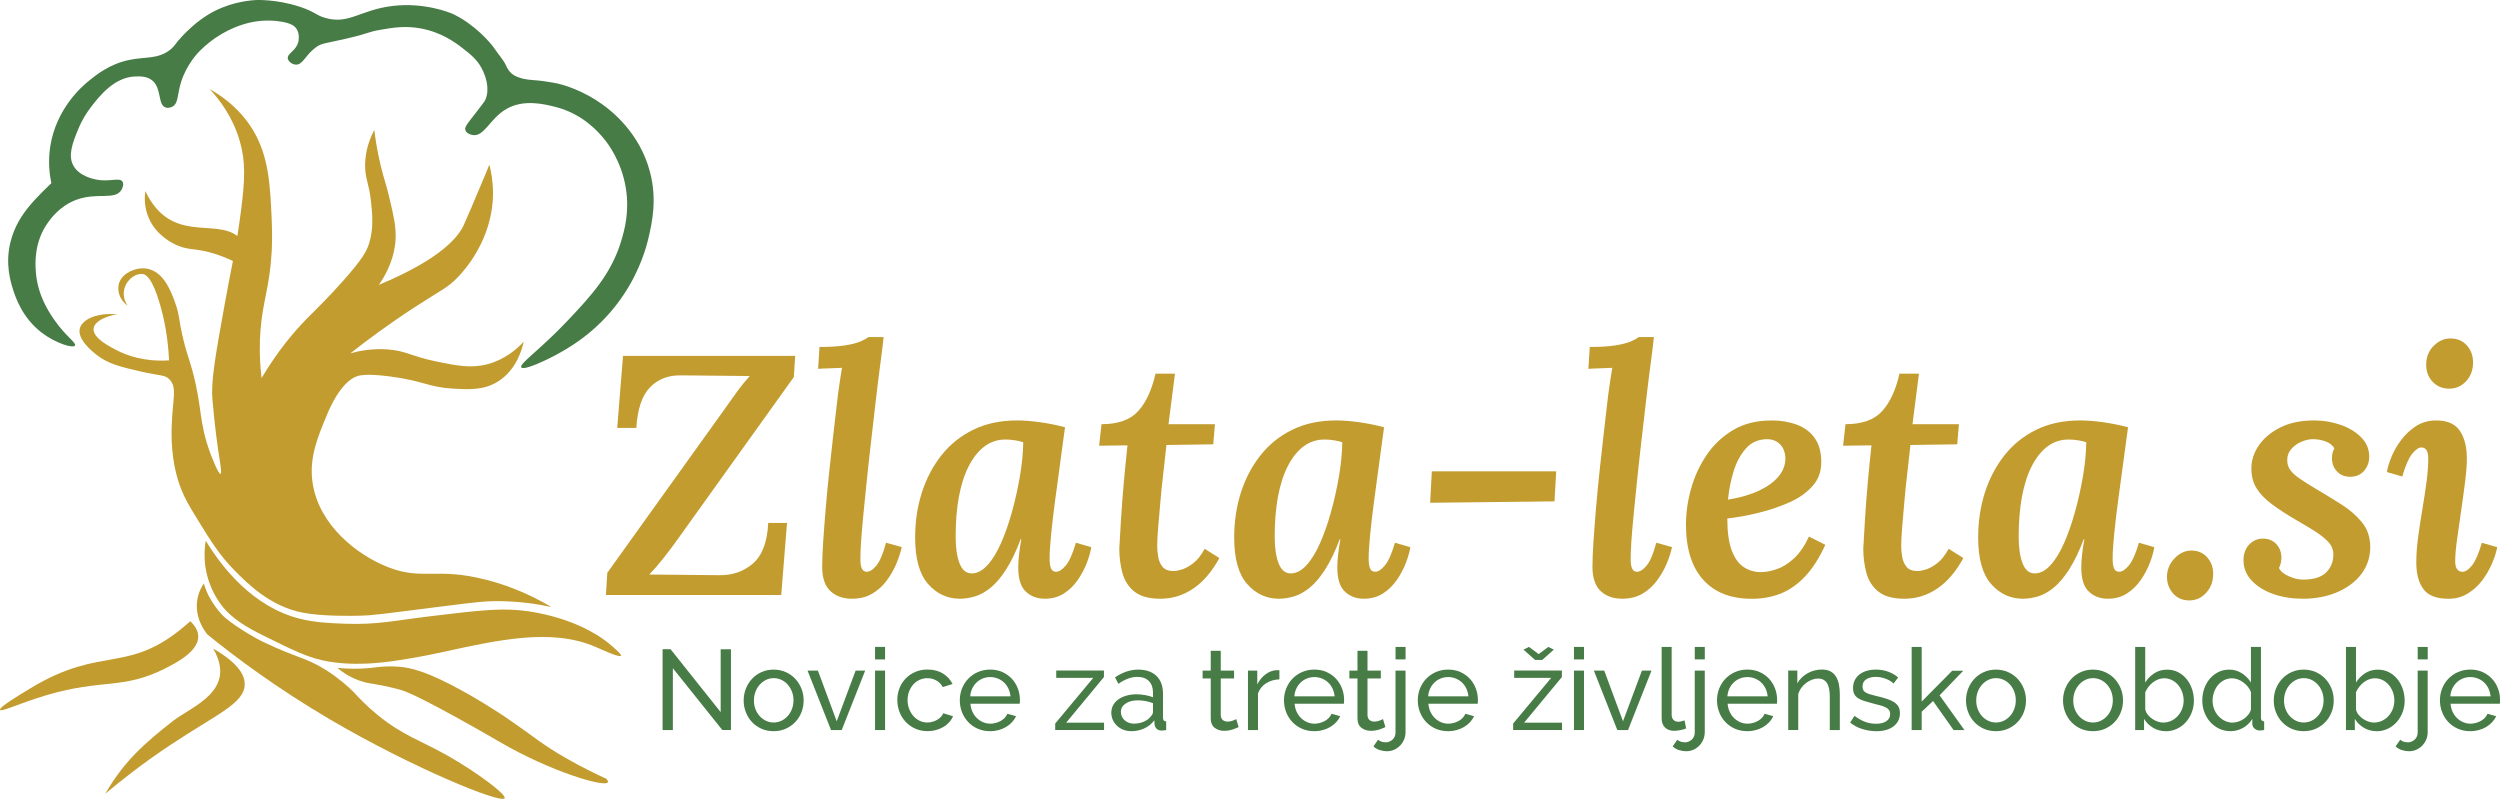
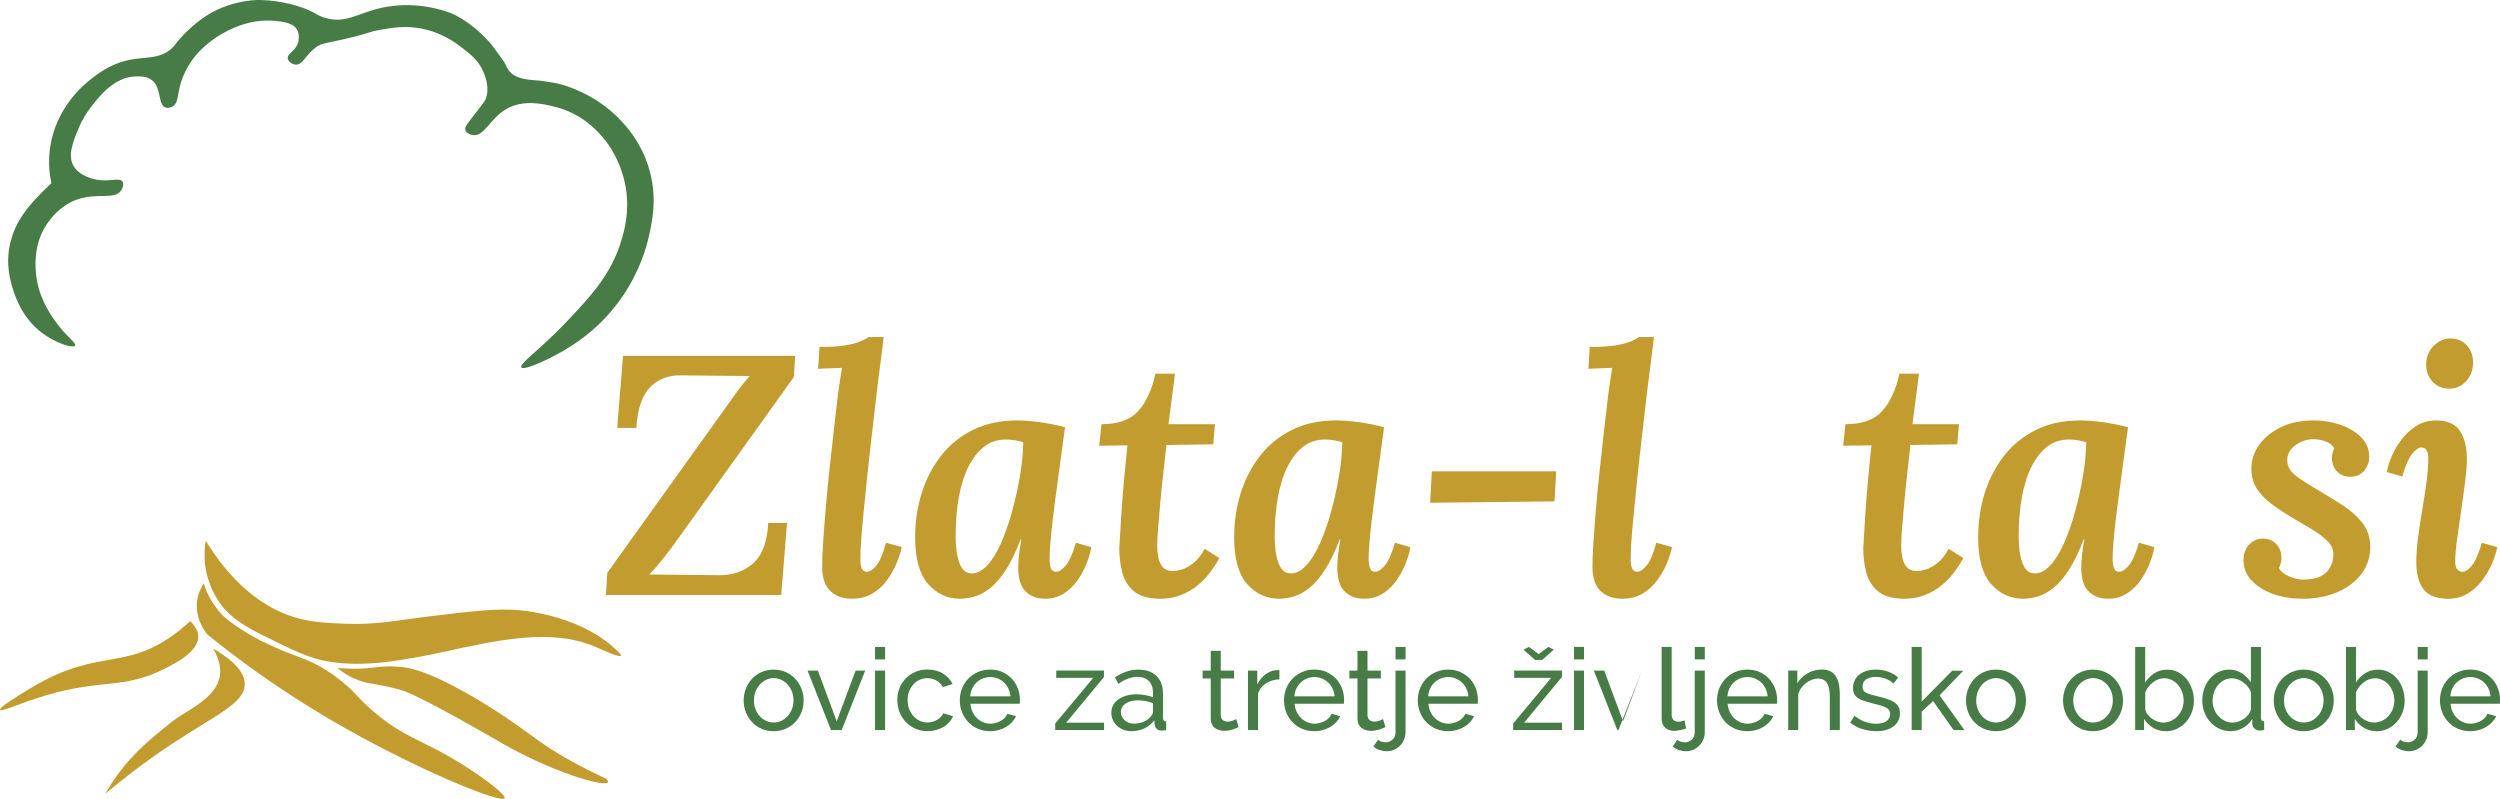
<svg xmlns="http://www.w3.org/2000/svg" id="Layer_2" viewBox="0 0 633.05 202.28">
  <defs>
    <style>
      .cls-1 {
        fill: #477c46;
      }

      .cls-2 {
        fill: #c39c2f;
      }

      .cls-3 {
        fill: #477c46;
      }
    </style>
  </defs>
  <g id="Layer_1-2" data-name="Layer_1">
    <g>
      <g>
        <path class="cls-2" d="M153.43,150.66l.35-5.62,29.76-41.52c1.21-1.73,2.29-3.24,3.24-4.54.95-1.3,1.97-2.55,3.07-3.76l-17.39-.17c-3.23-.06-5.85.95-7.87,3.03-2.02,2.08-3.17,5.51-3.46,10.29h-4.84l1.47-18.25h43.6l-.35,5.36-29.24,40.83c-1.27,1.79-2.51,3.45-3.72,4.97-1.21,1.53-2.42,2.93-3.63,4.2l17.65.17c3.4.06,6.27-.94,8.61-2.98,2.34-2.05,3.62-5.46,3.85-10.25h4.76l-1.47,18.25h-44.37Z" />
        <path class="cls-2" d="M223.75,85.35c-.17,1.67-.38,3.37-.61,5.1-.23,1.73-.45,3.4-.65,5.02-.2,1.62-.39,3.14-.56,4.58-.52,4.5-.99,8.64-1.43,12.41-.43,3.78-.81,7.21-1.12,10.29-.32,3.09-.59,5.83-.82,8.22-.23,2.39-.4,4.47-.52,6.23-.12,1.76-.17,3.24-.17,4.46,0,1.04.13,1.82.39,2.34.26.52.65.78,1.17.78.81,0,1.64-.53,2.51-1.6.87-1.07,1.67-2.98,2.42-5.75l3.98,1.12c-.29,1.33-.75,2.74-1.38,4.24-.64,1.5-1.46,2.93-2.47,4.28-1.01,1.36-2.24,2.45-3.68,3.29-1.44.84-3.14,1.25-5.1,1.25-2.19,0-3.98-.62-5.36-1.86-1.38-1.24-2.11-3.24-2.16-6.01,0-1.84.09-4.07.26-6.66.17-2.6.39-5.42.65-8.48.26-3.06.56-6.21.91-9.47.35-3.26.71-6.52,1.08-9.77.37-3.26.74-6.36,1.08-9.3.17-1.33.35-2.55.52-3.68.17-1.12.35-2.21.52-3.24-.98.06-2.05.1-3.2.13-1.15.03-2.11.07-2.85.13l.35-5.54c2.59,0,4.73-.13,6.4-.39,1.67-.26,2.98-.59,3.94-.99.95-.4,1.63-.78,2.03-1.12h3.89Z" />
        <path class="cls-2" d="M257.57,106.46c1.61,0,3.49.14,5.62.43,2.13.29,4.3.72,6.49,1.3-.35,2.54-.73,5.42-1.17,8.65-.43,3.23-.87,6.44-1.3,9.64-.43,3.2-.78,6.13-1.04,8.78-.26,2.65-.39,4.7-.39,6.14,0,1.1.11,1.93.35,2.51.23.58.66.87,1.3.87.75,0,1.57-.53,2.46-1.6.89-1.07,1.74-2.98,2.55-5.75l3.89,1.12c-.17,1.15-.55,2.48-1.12,3.98-.58,1.5-1.34,2.94-2.29,4.32-.95,1.38-2.12,2.52-3.5,3.42-1.38.89-3,1.34-4.84,1.34-1.96,0-3.58-.61-4.84-1.82-1.27-1.21-1.9-3.23-1.9-6.06,0-1.04.07-2.19.22-3.46.14-1.27.33-2.51.56-3.72h-.17c-1.15,3.06-2.37,5.58-3.63,7.57-1.27,1.99-2.57,3.53-3.89,4.63-1.33,1.1-2.65,1.85-3.98,2.25-1.33.4-2.62.61-3.89.61-3.17,0-5.85-1.24-8.04-3.72-2.19-2.48-3.29-6.4-3.29-11.76,0-4.04.56-7.83,1.69-11.37s2.78-6.7,4.97-9.47c2.19-2.77,4.89-4.93,8.09-6.49,3.2-1.56,6.9-2.34,11.12-2.34ZM254.54,111.3c-1.96,0-3.72.59-5.28,1.77-1.56,1.18-2.88,2.85-3.98,5.02-1.1,2.16-1.92,4.74-2.47,7.74-.55,3-.82,6.34-.82,10.03,0,2.83.33,5.09.99,6.79.66,1.7,1.69,2.55,3.07,2.55s2.71-.69,3.98-2.08c1.27-1.38,2.42-3.26,3.46-5.62,1.04-2.36,1.96-5,2.77-7.91.81-2.91,1.47-5.88,1.99-8.91s.81-5.93.86-8.69c-.46-.17-1.12-.33-1.99-.48-.87-.14-1.73-.22-2.6-.22Z" />
        <path class="cls-2" d="M297.53,94.61l-1.64,12.8h11.76l-.43,5.1-11.85.17c-.23,2.19-.49,4.51-.78,6.96-.29,2.45-.53,4.86-.74,7.22-.2,2.37-.39,4.54-.56,6.53-.17,1.99-.26,3.62-.26,4.89,0,.86.09,1.79.26,2.77.17.98.55,1.82,1.12,2.51.58.69,1.5,1.04,2.77,1.04.52,0,1.21-.13,2.08-.39.86-.26,1.82-.78,2.85-1.56,1.04-.78,2.02-2,2.94-3.68l3.72,2.34c-1.85,3.4-4.04,5.97-6.57,7.7-2.54,1.73-5.33,2.6-8.39,2.6-2.88,0-5.07-.61-6.57-1.82-1.5-1.21-2.51-2.8-3.03-4.76-.52-1.96-.78-4.01-.78-6.14.11-2.08.26-4.53.43-7.35.17-2.82.4-5.87.69-9.13.29-3.26.61-6.47.95-9.64l-7.18.09.61-5.45c4.21,0,7.31-1.11,9.3-3.33,1.99-2.22,3.45-5.38,4.37-9.47h4.93Z" />
        <path class="cls-2" d="M338.36,106.46c1.61,0,3.49.14,5.62.43,2.13.29,4.3.72,6.49,1.3-.35,2.54-.73,5.42-1.17,8.65-.43,3.23-.87,6.44-1.3,9.64-.43,3.2-.78,6.13-1.04,8.78-.26,2.65-.39,4.7-.39,6.14,0,1.1.11,1.93.35,2.51.23.58.66.87,1.3.87.75,0,1.57-.53,2.46-1.6.89-1.07,1.74-2.98,2.55-5.75l3.89,1.12c-.17,1.15-.55,2.48-1.12,3.98-.58,1.5-1.34,2.94-2.29,4.32-.95,1.38-2.12,2.52-3.5,3.42-1.38.89-3,1.34-4.84,1.34-1.96,0-3.58-.61-4.84-1.82-1.27-1.21-1.9-3.23-1.9-6.06,0-1.04.07-2.19.22-3.46.14-1.27.33-2.51.56-3.72h-.17c-1.15,3.06-2.37,5.58-3.63,7.57-1.27,1.99-2.57,3.53-3.89,4.63-1.33,1.1-2.65,1.85-3.98,2.25-1.33.4-2.62.61-3.89.61-3.17,0-5.85-1.24-8.04-3.72-2.19-2.48-3.29-6.4-3.29-11.76,0-4.04.56-7.83,1.69-11.37s2.78-6.7,4.97-9.47c2.19-2.77,4.89-4.93,8.09-6.49,3.2-1.56,6.9-2.34,11.12-2.34ZM335.33,111.3c-1.96,0-3.72.59-5.28,1.77-1.56,1.18-2.88,2.85-3.98,5.02-1.1,2.16-1.92,4.74-2.47,7.74-.55,3-.82,6.34-.82,10.03,0,2.83.33,5.09.99,6.79.66,1.7,1.69,2.55,3.07,2.55s2.71-.69,3.98-2.08c1.27-1.38,2.42-3.26,3.46-5.62,1.04-2.36,1.96-5,2.77-7.91.81-2.91,1.47-5.88,1.99-8.91s.81-5.93.86-8.69c-.46-.17-1.12-.33-1.99-.48-.87-.14-1.73-.22-2.6-.22Z" />
        <path class="cls-2" d="M394.06,119.35l-.43,7.61-31.49.35.43-7.96h31.49Z" />
        <path class="cls-2" d="M418.8,85.35c-.17,1.67-.38,3.37-.61,5.1-.23,1.73-.45,3.4-.65,5.02-.2,1.62-.39,3.14-.56,4.58-.52,4.5-.99,8.64-1.43,12.41-.43,3.78-.81,7.21-1.12,10.29-.32,3.09-.59,5.83-.82,8.22-.23,2.39-.4,4.47-.52,6.23-.12,1.76-.17,3.24-.17,4.46,0,1.04.13,1.82.39,2.34.26.52.65.78,1.17.78.81,0,1.64-.53,2.51-1.6.87-1.07,1.67-2.98,2.42-5.75l3.98,1.12c-.29,1.33-.75,2.74-1.38,4.24-.64,1.5-1.46,2.93-2.47,4.28-1.01,1.36-2.24,2.45-3.68,3.29-1.44.84-3.14,1.25-5.1,1.25-2.19,0-3.98-.62-5.36-1.86-1.38-1.24-2.11-3.24-2.16-6.01,0-1.84.09-4.07.26-6.66.17-2.6.39-5.42.65-8.48.26-3.06.56-6.21.91-9.47.35-3.26.71-6.52,1.08-9.77.37-3.26.74-6.36,1.08-9.3.17-1.33.35-2.55.52-3.68.17-1.12.35-2.21.52-3.24-.98.06-2.05.1-3.2.13-1.15.03-2.11.07-2.85.13l.35-5.54c2.59,0,4.73-.13,6.4-.39,1.67-.26,2.98-.59,3.94-.99.95-.4,1.63-.78,2.03-1.12h3.89Z" />
-         <path class="cls-2" d="M448.56,106.46c2.36,0,4.51.36,6.44,1.08,1.93.72,3.45,1.86,4.54,3.42,1.1,1.56,1.64,3.58,1.64,6.05s-.73,4.38-2.21,6.06c-1.47,1.67-3.4,3.04-5.8,4.11-2.39,1.07-4.97,1.95-7.74,2.64-2.77.69-5.45,1.18-8.04,1.47,0,3.4.37,6.1,1.12,8.09.75,1.99,1.77,3.4,3.07,4.24,1.3.84,2.72,1.25,4.28,1.25,1.21,0,2.55-.24,4.02-.74,1.47-.49,2.93-1.4,4.37-2.72,1.44-1.33,2.71-3.17,3.81-5.54l4.15,2.08c-1.62,3.52-3.4,6.27-5.36,8.26-1.96,1.99-4.04,3.39-6.23,4.2-2.19.81-4.47,1.21-6.83,1.21-5.36.06-9.52-1.53-12.46-4.76-2.94-3.23-4.41-7.9-4.41-14.01,0-3,.43-6.04,1.3-9.13.86-3.08,2.18-5.92,3.94-8.52,1.76-2.59,3.99-4.7,6.7-6.31,2.71-1.61,5.94-2.42,9.69-2.42ZM447.52,111.21c-2.19,0-3.98.77-5.36,2.29-1.38,1.53-2.44,3.46-3.16,5.8-.72,2.34-1.2,4.74-1.43,7.22,3.11-.52,5.74-1.28,7.87-2.29,2.13-1.01,3.78-2.21,4.93-3.59,1.15-1.38,1.73-2.91,1.73-4.58-.06-1.56-.52-2.75-1.38-3.59-.86-.84-1.93-1.25-3.2-1.25Z" />
        <path class="cls-2" d="M485.92,94.61l-1.64,12.8h11.76l-.43,5.1-11.85.17c-.23,2.19-.49,4.51-.78,6.96-.29,2.45-.53,4.86-.74,7.22-.2,2.37-.39,4.54-.56,6.53-.17,1.99-.26,3.62-.26,4.89,0,.86.09,1.79.26,2.77.17.98.55,1.82,1.12,2.51.58.69,1.5,1.04,2.77,1.04.52,0,1.21-.13,2.08-.39.86-.26,1.82-.78,2.85-1.56,1.04-.78,2.02-2,2.94-3.68l3.72,2.34c-1.85,3.4-4.04,5.97-6.57,7.7-2.54,1.73-5.33,2.6-8.39,2.6-2.88,0-5.07-.61-6.57-1.82-1.5-1.21-2.51-2.8-3.03-4.76-.52-1.96-.78-4.01-.78-6.14.11-2.08.26-4.53.43-7.35.17-2.82.4-5.87.69-9.13.29-3.26.61-6.47.95-9.64l-7.18.09.61-5.45c4.21,0,7.31-1.11,9.3-3.33,1.99-2.22,3.45-5.38,4.37-9.47h4.93Z" />
        <path class="cls-2" d="M526.75,106.46c1.61,0,3.49.14,5.62.43,2.13.29,4.3.72,6.49,1.3-.35,2.54-.73,5.42-1.17,8.65-.43,3.23-.87,6.44-1.3,9.64-.43,3.2-.78,6.13-1.04,8.78-.26,2.65-.39,4.7-.39,6.14,0,1.1.11,1.93.35,2.51.23.58.66.87,1.3.87.75,0,1.57-.53,2.46-1.6.89-1.07,1.74-2.98,2.55-5.75l3.89,1.12c-.17,1.15-.55,2.48-1.12,3.98-.58,1.5-1.34,2.94-2.29,4.32-.95,1.38-2.12,2.52-3.5,3.42-1.38.89-3,1.34-4.84,1.34-1.96,0-3.58-.61-4.84-1.82-1.27-1.21-1.9-3.23-1.9-6.06,0-1.04.07-2.19.22-3.46.14-1.27.33-2.51.56-3.72h-.17c-1.15,3.06-2.37,5.58-3.63,7.57-1.27,1.99-2.57,3.53-3.89,4.63-1.33,1.1-2.65,1.85-3.98,2.25-1.33.4-2.62.61-3.89.61-3.17,0-5.85-1.24-8.04-3.72-2.19-2.48-3.29-6.4-3.29-11.76,0-4.04.56-7.83,1.69-11.37s2.78-6.7,4.97-9.47c2.19-2.77,4.89-4.93,8.09-6.49,3.2-1.56,6.9-2.34,11.12-2.34ZM523.72,111.3c-1.96,0-3.72.59-5.28,1.77-1.56,1.18-2.88,2.85-3.98,5.02-1.1,2.16-1.92,4.74-2.47,7.74-.55,3-.82,6.34-.82,10.03,0,2.83.33,5.09.99,6.79.66,1.7,1.69,2.55,3.07,2.55s2.71-.69,3.98-2.08c1.27-1.38,2.42-3.26,3.46-5.62,1.04-2.36,1.96-5,2.77-7.91.81-2.91,1.47-5.88,1.99-8.91s.81-5.93.86-8.69c-.46-.17-1.12-.33-1.99-.48-.87-.14-1.73-.22-2.6-.22Z" />
-         <path class="cls-2" d="M554.95,139.41c1.67,0,3.03.62,4.07,1.86,1.04,1.24,1.5,2.73,1.38,4.46-.06,1.73-.66,3.21-1.82,4.45-1.15,1.24-2.57,1.86-4.24,1.86s-3.11-.62-4.15-1.86c-1.04-1.24-1.53-2.72-1.47-4.45.11-1.73.79-3.21,2.03-4.46s2.64-1.86,4.2-1.86Z" />
        <path class="cls-2" d="M583.06,151.61c-2.65,0-5.1-.39-7.35-1.17-2.25-.78-4.08-1.9-5.49-3.37-1.41-1.47-2.12-3.21-2.12-5.23,0-1.61.48-2.93,1.43-3.94.95-1.01,2.12-1.51,3.5-1.51s2.58.48,3.42,1.43c.84.95,1.25,2.06,1.25,3.33,0,.4-.04.84-.13,1.3-.09.46-.25.92-.48,1.38.35.81,1.17,1.5,2.47,2.08,1.3.58,2.49.86,3.59.86,2.71,0,4.67-.61,5.88-1.82,1.21-1.21,1.82-2.71,1.82-4.5,0-1.27-.46-2.38-1.38-3.33-.92-.95-2.11-1.87-3.55-2.77-1.44-.89-2.97-1.8-4.58-2.73-2.37-1.38-4.4-2.71-6.1-3.98-1.7-1.27-2.98-2.61-3.85-4.02-.86-1.41-1.3-3.07-1.3-4.97,0-2.08.63-4.04,1.9-5.88,1.27-1.84,3.08-3.36,5.45-4.54,2.36-1.18,5.22-1.77,8.56-1.77,2.25,0,4.44.36,6.57,1.08,2.13.72,3.89,1.77,5.28,3.16s2.08,3.03,2.08,4.93c0,1.38-.43,2.58-1.3,3.59-.87,1.01-2.05,1.51-3.55,1.51-1.38,0-2.5-.46-3.33-1.38-.84-.92-1.25-2.02-1.25-3.29,0-.46.04-.89.13-1.3.09-.4.24-.81.48-1.21-.4-.75-1.11-1.33-2.12-1.73-1.01-.4-2.12-.61-3.33-.61-.92,0-1.89.22-2.9.65-1.01.43-1.86,1.04-2.55,1.82-.69.78-1.04,1.72-1.04,2.81,0,.92.23,1.73.69,2.42.46.69,1.27,1.44,2.42,2.25,1.15.81,2.71,1.79,4.67,2.94,1.96,1.15,3.96,2.38,6.01,3.68,2.05,1.3,3.76,2.8,5.15,4.5,1.38,1.7,2.08,3.79,2.08,6.27s-.74,4.79-2.21,6.75c-1.47,1.96-3.5,3.5-6.1,4.63-2.59,1.12-5.54,1.69-8.82,1.69Z" />
        <path class="cls-2" d="M616.88,106.46c2.82,0,4.83.88,6.01,2.64,1.18,1.76,1.77,4.11,1.77,7.05,0,1.5-.14,3.4-.43,5.71-.29,2.31-.62,4.76-1,7.35-.38,2.6-.72,5.03-1.04,7.31-.32,2.28-.48,4.14-.48,5.58,0,.98.17,1.67.52,2.08.35.4.78.61,1.3.61.75,0,1.56-.53,2.42-1.6.86-1.07,1.7-2.98,2.51-5.75l3.89,1.12c-.23,1.21-.66,2.57-1.3,4.07-.64,1.5-1.46,2.93-2.46,4.28-1.01,1.36-2.24,2.48-3.68,3.37-1.44.89-3.09,1.34-4.93,1.34-3,0-5.1-.81-6.31-2.42-1.21-1.61-1.82-3.89-1.82-6.83,0-1.96.16-4.11.48-6.44.32-2.34.68-4.7,1.08-7.09.4-2.39.75-4.68,1.04-6.88.29-2.19.43-4.15.43-5.88,0-.92-.15-1.61-.43-2.08-.29-.46-.72-.69-1.3-.69-.69,0-1.47.53-2.34,1.6-.87,1.07-1.7,2.98-2.51,5.75l-3.89-1.12c.17-1.15.58-2.48,1.21-3.98.63-1.5,1.48-2.94,2.55-4.33,1.07-1.38,2.32-2.52,3.76-3.42,1.44-.89,3.08-1.34,4.93-1.34ZM620.51,85.7c1.73,0,3.13.61,4.2,1.82,1.07,1.21,1.57,2.74,1.51,4.58-.06,1.79-.66,3.29-1.82,4.5-1.15,1.21-2.57,1.82-4.24,1.82s-3.14-.61-4.24-1.82c-1.1-1.21-1.61-2.71-1.56-4.5.06-1.85.71-3.37,1.95-4.58,1.24-1.21,2.64-1.82,4.2-1.82Z" />
      </g>
      <g>
        <path class="cls-2" d="M131.44,154.52s14.15.95,23.5,9.04c1.83,1.59,2.44,2.29,2.32,2.48-.37.57-4.91-1.57-6.52-2.26-11.19-4.81-24.75-1.7-39.17,1.45-.84.18-3.94.87-8.16,1.56-3.2.53-5.66.93-8.92,1.15-2.19.15-6.4.38-11.23-.41-4.9-.8-8.83-2.76-16.7-6.66-3.77-1.87-7.89-4.15-10.57-7.74-1.03-1.39-1.8-2.88-1.86-2.98-.82-1.61-1.74-3.91-2.14-6.78-.36-2.63-.16-4.87.11-6.45,4.11,6.76,11.86,16.72,23.8,19.75,3.91.99,7.85,1.14,11.49,1.27,8.26.3,12.48-.81,22.19-1.97,10.92-1.3,16.38-1.95,21.86-1.45Z" />
        <path class="cls-2" d="M101.22,168.85c2.58.23,6.7.95,16.54,6.46,5.61,3.14,10.17,6.25,10.17,6.25,7.81,5.33,9.36,7,15.79,10.64,4.06,2.3,7.53,3.96,9.84,5.01.23.28.48.65.36.88-.73,1.38-14.65-2.78-27.3-10.17,0,0-20.17-11.78-25.01-13.18-2.11-.61-4.26-1.04-4.26-1.04,0,0,0,0,0,0-2.03-.42-3.44-.63-3.91-.71-2-.34-3.68-1.14-4.26-1.42-.97-.46-2.31-1.22-3.74-2.45,1.61.16,3.44.25,5.44.2,1.83-.05,3.5-.21,5-.42,1.24-.13,3.11-.25,5.36-.05Z" />
        <path class="cls-2" d="M51.61,147.76c.21.72.55,1.7,1.08,2.81,0,0,1.26,2.64,3.42,4.98,2.14,2.32,8.15,5.86,10.58,7.02,8.7,4.16,10.8,3.9,15.93,7.15,3.17,2.02,5.48,4.09,6.91,5.5,1.33,1.49,3.4,3.64,6.18,5.9,6.27,5.1,10.7,6.33,17.49,10.15,7.1,3.99,15.09,9.87,14.58,10.85-.81,1.53-23.45-7.74-44.28-19.98-13.45-7.91-23.88-15.71-30.99-21.48-.56-.69-3.27-4.16-2.56-8.71.29-1.88,1.06-3.31,1.66-4.2Z" />
        <path class="cls-2" d="M48.18,157.3c1.38,1.29,1.97,2.56,2.02,3.76.15,3.88-5.65,6.84-8.59,8.31-10.56,5.27-15.63,2.48-29.8,6.65-6.71,1.98-11.5,4.35-11.8,3.74-.32-.66,4.99-3.84,7.61-5.42,18.8-11.44,24.92-2.93,40.56-17.04Z" />
        <path class="cls-2" d="M53.98,164.24c7,4.01,8.01,7.19,7.99,9.05-.05,4.81-7.07,7.54-18.71,15.27-7.48,4.96-13.14,9.52-16.61,12.44,1.48-2.55,3.87-6.33,7.62-10.17,2.9-2.96,6.13-5.62,9.6-8.32,4.73-3.67,16.31-7.59,10.11-18.28Z" />
-         <path class="cls-2" d="M122.92,146.77c-12.29-3.16-15.84.24-24.54-3.11-7.92-3.05-17.62-10.67-19.22-21.36-.94-6.29,1.24-11.52,3.62-17.24,3.25-7.81,6.48-9.31,7.27-9.65.77-.33,2.36-.89,8.5-.11,8.64,1.1,9.92,2.75,16.06,3.1,4.17.24,7.93.45,11.53-1.82,4.65-2.94,6.06-8.16,6.48-10.06-1.7,1.82-4.71,4.5-9.09,5.68-4.23,1.14-7.89.39-12.92-.64-6.57-1.34-7.74-2.76-12.56-3.09-3.96-.27-7.24.42-9.32,1,3.68-2.91,9.35-7.19,16.68-11.94,6.57-4.26,7.87-4.6,10.48-7.29,1.51-1.56,8.86-9.47,8.95-21.15.02-3.12-.48-5.69-.92-7.39-.26.63-.66,1.62-1.17,2.83-2.58,6.23-4.93,11.62-5.33,12.48-1.19,2.57-5.1,8.3-21.48,15.12,3.51-5.06,4.14-9.36,4.24-11.74.13-3.06-.51-5.74-1.62-10.47-.83-3.52-1.33-4.5-2.2-8.16-.88-3.71-1.33-6.8-1.58-8.85-1.01,1.93-2.28,4.99-2.33,8.8-.05,3.54,1,4.58,1.5,9.36.33,3.13.72,6.76-.51,10.63-.61,1.93-1.6,3.83-6.61,9.48-4.27,4.81-7.03,7.34-9.24,9.62-3.09,3.17-7.23,7.99-11.35,14.92-.61-5.09-.5-9.21-.28-12.01.59-7.64,2.33-10.95,2.83-19.88.04-.69.21-3.89.02-8.08-.39-8.8-.71-16.16-4.8-22.9-1.56-2.58-4.71-6.78-10.93-10.31,2.45,2.62,5.85,7.01,7.64,13.18,1.53,5.28,1.29,9.84.34,17.38-.32,2.57-.64,4.72-.95,6.66-5.8-4.52-16.89,2.06-23.31-11.38-.2,1.45-.33,4.08.89,6.87,1.86,4.27,5.72,6.25,7.24,6.9,3.26,1.4,4.72.53,9.96,2.28,1.78.6,3.19,1.22,4.09,1.65-.52,2.61-1.28,6.52-2.14,11.28-2.3,12.72-3.44,19.18-3.05,23.77.61,7.21,1.46,12.83,1.46,12.84.49,3.22.98,5.89.59,6.01-.54.16-2.38-4.68-2.48-4.94-3.14-8.33-2.04-11.75-4.71-21.44-.93-3.36-1.34-3.96-2.23-7.67-1.26-5.24-.88-5.9-2-9.07-1.01-2.86-2.69-7.45-6.43-8.64-.31-.1-1.3-.39-2.57-.24-1.97.23-4.99,1.56-5.41,4.33-.29,1.94.63,3.93,2.35,5.1-1.13-1.48-1.34-3.46-.57-5.14.83-1.79,2.76-3.15,4.38-2.88.67.11,2.35.69,4.4,7.88.93,3.24,1.97,7.98,2.24,13.98-6.33.4-10.7-1.27-13.1-2.49-1.92-.97-6.35-3.22-6-5.63.25-1.67,2.72-2.99,5.9-3.54-4.93-.46-8.76,1.21-9.39,3.54-.74,2.75,3.15,5.86,4.13,6.64,2.94,2.35,6.19,3.13,11.2,4.28,5.24,1.2,6.2.8,7.38,2.04,1.97,2.08.8,4.63.56,11.6-.08,2.3-.32,9.19,2.34,16.04,1,2.58,2.11,4.43,4.38,8.12,3.04,4.94,5.38,8.75,9.17,12.58,3.26,3.3,8.95,9.06,17.18,10.69,5.16,1.03,13.3.82,14.34.79,3.9-.09,5.16-.36,21.73-2.44,8.43-1.06,10.06-1.23,12.73-1.25,5.98-.04,10.9.76,14.23,1.48-3.5-2.08-9.18-5.04-16.65-6.95Z" />
      </g>
      <path class="cls-3" d="M132.01,93.03c.56.86,6.05-1.62,9.87-3.77,2.93-1.65,10.27-5.9,16.14-14.78,4.25-6.43,5.74-12.29,6.18-14.19.91-3.93,2.23-9.68.4-16.71-2.63-10.09-9.93-15.59-11.9-17.03-4.77-3.49-10.04-5.24-12.69-5.63-1.19-.17-2.38-.41-3.58-.52-1.98-.19-3.27-.16-5.06-.8-.77-.27-1.3-.55-1.8-.97-.85-.73-1.21-1.57-1.43-2.04-.69-1.48-1.85-2.7-2.76-4.06-1.26-1.89-5.22-6.32-10.48-8.89-1.04-.51-7.47-3.05-15.32-2.15-8.39.96-11.13,4.79-17.2,3.05-2.51-.72-2.44-1.48-6.36-2.79C70.05-.25,64.81.01,64.81.01c-2.56.15-7.35.8-12.11,3.7-3.14,1.92-5.52,4.37-6.42,5.31-2.11,2.2-1.87,2.51-3.11,3.51-3.18,2.55-6.33,1.76-10.57,2.67-4.88,1.05-8.16,3.7-10.12,5.28-1.78,1.44-8.26,7.07-9.75,16.57-.62,3.98-.16,7.3.27,9.33,0,0-3.67,3.44-5.72,5.98-1.64,2.02-3.66,4.93-4.65,9.02-1.34,5.47.06,10.01.68,11.96.63,1.97,2.35,7.15,7.23,10.88,3.53,2.7,7.95,4.05,8.45,3.28.42-.65-2.28-2.32-5.04-6.22-1.42-2.01-4.49-6.45-4.89-12.63-.12-1.85-.48-7.29,3.05-12.25.69-.97,3.04-4.28,7.28-5.83,5.21-1.9,9.67.18,11.32-2.42.37-.58.7-1.54.31-2.15-.72-1.16-3.27.13-6.58-.51-.7-.14-4.34-.84-5.84-3.51-1.49-2.65-.14-5.97,1.19-9.23,1.01-2.49,2.28-4.4,3.35-5.78,1.99-2.56,5.81-7.48,11.15-7.61,1.23-.03,3.05-.08,4.38,1.11,2.29,2.04,1.26,6.03,3.24,6.74.77.28,1.55-.1,1.76-.21,1.51-.82,1.18-2.91,2.15-6.11.71-2.34,1.72-3.95,2.28-4.84,1.66-2.65,3.57-4.22,4.84-5.25,4.42-3.57,8.87-4.74,10.3-5.07.89-.21,4.13-.91,8.03-.24,2.39.41,3.3,1.04,3.81,1.81.94,1.41.49,3.2.45,3.36-.63,2.33-2.87,2.86-2.65,4.16.13.78,1.08,1.47,1.97,1.54,1.85.15,2.48-2.47,5.19-4.41,1.51-1.08,2.16-.88,7.68-2.17,5.96-1.39,5.4-1.68,8.47-2.21,3.21-.56,6.39-1.11,10.4-.36,5.3.99,8.81,3.64,10.55,4.99,2.16,1.67,4.05,3.18,5.24,5.94.4.93,1.8,4.18.52,7.13-.17.38-.83,1.25-2.16,2.97-2.27,2.95-3.19,3.86-2.89,4.75.24.7,1.16,1.11,1.86,1.21,2.96.44,4.33-4.18,8.49-6.59,4.41-2.56,9.6-1.25,12.46-.53,7.06,1.78,11.05,6.55,12.43,8.25.76.94,4.29,5.42,5.4,12.39.94,5.95-.38,10.59-1.14,13.15-2.52,8.5-7.67,14.05-13.82,20.54-6.83,7.21-12.11,10.71-11.53,11.6Z" />
      <g>
-         <path class="cls-1" d="M170.38,169.23v15.63h-2.6v-20.47h2.02l12.69,15.94v-15.92h2.6v20.44h-2.19l-12.51-15.63Z" />
        <path class="cls-1" d="M195.89,185.15c-1.13,0-2.17-.21-3.1-.63-.93-.42-1.73-.99-2.39-1.7-.66-.71-1.18-1.54-1.54-2.48-.37-.94-.55-1.93-.55-2.97s.19-2.06.56-3c.38-.94.89-1.77,1.56-2.48.66-.71,1.46-1.28,2.39-1.7.93-.42,1.96-.63,3.07-.63s2.14.21,3.08.63c.94.42,1.74.99,2.41,1.7.66.71,1.18,1.54,1.56,2.48.38.94.56,1.94.56,3s-.18,2.03-.55,2.97c-.37.94-.88,1.77-1.56,2.48-.67.71-1.48,1.28-2.41,1.7-.93.42-1.97.63-3.1.63ZM190.91,177.39c0,.79.13,1.52.39,2.19.26.67.62,1.26,1.07,1.76.45.5.98.89,1.59,1.18s1.25.43,1.95.43,1.34-.14,1.95-.43,1.14-.69,1.6-1.2c.46-.51.82-1.1,1.08-1.79.26-.68.39-1.42.39-2.21s-.13-1.49-.39-2.18c-.26-.68-.62-1.28-1.08-1.79s-.99-.91-1.6-1.2c-.61-.29-1.25-.43-1.95-.43s-1.34.15-1.95.45c-.61.3-1.13.7-1.59,1.21s-.81,1.11-1.07,1.79c-.26.68-.39,1.42-.39,2.21Z" />
        <path class="cls-1" d="M210.43,184.86l-5.94-15.05h2.62l4.76,12.83,4.79-12.83h2.42l-5.94,15.05h-2.71Z" />
        <path class="cls-1" d="M221.58,166.98v-3.17h2.54v3.17h-2.54ZM221.58,184.86v-15.05h2.54v15.05h-2.54Z" />
        <path class="cls-1" d="M227.21,177.3c0-1.06.18-2.06.55-3,.36-.94.88-1.76,1.56-2.47.67-.7,1.48-1.26,2.41-1.67.93-.41,1.98-.62,3.13-.62,1.5,0,2.79.33,3.88.99s1.91,1.55,2.47,2.67l-2.48.78c-.38-.71-.92-1.26-1.61-1.66-.69-.39-1.46-.59-2.31-.59-.69,0-1.35.14-1.96.42-.62.28-1.14.67-1.59,1.17-.44.5-.79,1.09-1.05,1.76-.26.67-.39,1.41-.39,2.22s.13,1.53.4,2.22c.27.69.63,1.29,1.08,1.8.45.51.98.91,1.59,1.2s1.25.43,1.95.43c.44,0,.88-.06,1.31-.19.43-.12.83-.29,1.18-.5.36-.21.67-.46.94-.74.27-.28.46-.58.58-.91l2.48.75c-.23.56-.55,1.07-.97,1.53-.41.46-.9.86-1.46,1.18-.56.33-1.18.59-1.86.78-.68.19-1.4.29-2.15.29-1.13,0-2.17-.21-3.11-.63-.94-.42-1.75-.99-2.42-1.7-.67-.71-1.2-1.54-1.57-2.49-.37-.95-.56-1.96-.56-3.01Z" />
        <path class="cls-1" d="M250.7,185.15c-1.13,0-2.17-.21-3.11-.62-.94-.41-1.75-.98-2.42-1.69s-1.2-1.54-1.57-2.49c-.37-.95-.56-1.96-.56-3.01s.19-2.06.56-3c.38-.94.9-1.77,1.59-2.48.68-.71,1.49-1.27,2.44-1.69.94-.41,1.98-.62,3.11-.62s2.17.21,3.1.63c.93.42,1.73.99,2.38,1.69.65.7,1.16,1.52,1.51,2.45.36.93.53,1.9.53,2.9,0,.21,0,.4-.01.58s-.02.31-.04.4h-12.48c.06.75.23,1.43.52,2.05.29.62.66,1.14,1.12,1.59.46.44.98.79,1.57,1.04s1.21.37,1.86.37c.46,0,.91-.06,1.35-.19.44-.12.86-.29,1.24-.5.38-.21.73-.47,1.02-.78.3-.31.52-.65.68-1.04l2.19.61c-.25.56-.59,1.07-1.02,1.53-.43.46-.93.86-1.5,1.2-.57.34-1.2.6-1.89.79-.69.19-1.41.29-2.16.29ZM255.87,176.32c-.06-.71-.24-1.37-.53-1.98-.3-.61-.67-1.12-1.12-1.54-.45-.42-.98-.75-1.57-.99-.6-.24-1.23-.36-1.9-.36s-1.31.12-1.9.36c-.6.24-1.12.58-1.57,1.01-.45.43-.82.95-1.1,1.54-.28.6-.45,1.25-.5,1.96h10.21Z" />
        <path class="cls-1" d="M267.2,183.21l9.63-11.56h-9.37v-1.85h12.08v1.64l-9.57,11.56h9.6v1.85h-12.37v-1.64Z" />
        <path class="cls-1" d="M286.46,185.15c-.71,0-1.37-.12-1.99-.36-.62-.24-1.15-.57-1.6-.99-.45-.42-.81-.92-1.07-1.48-.26-.57-.39-1.19-.39-1.86s.15-1.32.46-1.89.74-1.05,1.31-1.46c.57-.4,1.24-.72,2.02-.95.78-.23,1.63-.35,2.55-.35.73,0,1.47.07,2.22.2.75.13,1.41.32,1.99.55v-1.21c0-1.23-.35-2.2-1.04-2.9-.69-.7-1.67-1.05-2.94-1.05-1.52,0-3.11.59-4.79,1.76l-.84-1.64c1.94-1.31,3.89-1.96,5.85-1.96s3.52.53,4.63,1.59c1.1,1.06,1.66,2.55,1.66,4.47v6.14c0,.6.27.9.81.92v2.19c-.27.04-.49.07-.66.09-.17.02-.36.03-.55.03-.5,0-.9-.15-1.2-.45-.3-.3-.48-.66-.53-1.08l-.06-1.07c-.67.9-1.52,1.59-2.55,2.06s-2.13.71-3.3.71ZM287.12,183.24c.9,0,1.74-.17,2.52-.5.78-.34,1.37-.78,1.77-1.34.36-.36.55-.74.55-1.12v-2.22c-1.23-.48-2.51-.72-3.83-.72s-2.3.27-3.1.81c-.8.54-1.2,1.24-1.2,2.1,0,.42.08.82.25,1.18.16.37.39.68.69.95.3.27.65.48,1.05.63s.84.23,1.3.23Z" />
        <path class="cls-1" d="M313.65,184.11c-.15.08-.36.17-.61.27-.25.11-.53.21-.85.32-.32.11-.66.19-1.04.26-.38.07-.76.1-1.17.1-.92,0-1.72-.25-2.39-.76s-1.01-1.3-1.01-2.38v-10.12h-2.05v-1.99h2.05v-5.02h2.54v5.02h3.37v1.99h-3.37v9.34c.04.56.22.96.55,1.21.33.25.71.37,1.15.37.5,0,.96-.08,1.37-.25.41-.16.7-.29.85-.39l.61,2.02Z" />
        <path class="cls-1" d="M323.97,172.03c-1.27.04-2.39.37-3.36.98-.97.62-1.66,1.47-2.06,2.57v9.28h-2.54v-15.05h2.36v3.49c.52-1.04,1.2-1.88,2.05-2.52.85-.64,1.75-1,2.71-1.08h.49c.13,0,.25,0,.35.03v2.31Z" />
        <path class="cls-1" d="M332.79,185.15c-1.13,0-2.17-.21-3.11-.62-.94-.41-1.75-.98-2.42-1.69s-1.2-1.54-1.57-2.49c-.37-.95-.56-1.96-.56-3.01s.19-2.06.56-3c.38-.94.9-1.77,1.59-2.48.68-.71,1.49-1.27,2.44-1.69.94-.41,1.98-.62,3.11-.62s2.17.21,3.1.63c.93.42,1.73.99,2.38,1.69.65.7,1.16,1.52,1.51,2.45.36.93.53,1.9.53,2.9,0,.21,0,.4-.01.58s-.02.31-.04.4h-12.48c.06.75.23,1.43.52,2.05.29.62.66,1.14,1.12,1.59.46.44.98.79,1.57,1.04s1.21.37,1.86.37c.46,0,.91-.06,1.35-.19.44-.12.86-.29,1.24-.5.38-.21.73-.47,1.02-.78.3-.31.52-.65.68-1.04l2.19.61c-.25.56-.59,1.07-1.02,1.53-.43.46-.93.86-1.5,1.2-.57.34-1.2.6-1.89.79-.69.19-1.41.29-2.16.29ZM337.95,176.32c-.06-.71-.24-1.37-.53-1.98-.3-.61-.67-1.12-1.12-1.54-.45-.42-.98-.75-1.57-.99-.6-.24-1.23-.36-1.9-.36s-1.31.12-1.9.36c-.6.24-1.12.58-1.57,1.01-.45.43-.82.95-1.1,1.54-.28.6-.45,1.25-.5,1.96h10.21Z" />
        <path class="cls-1" d="M350.81,184.11c-.15.08-.36.17-.61.27-.25.11-.53.21-.85.32-.32.11-.66.19-1.04.26-.38.07-.76.1-1.17.1-.92,0-1.72-.25-2.39-.76s-1.01-1.3-1.01-2.38v-10.12h-2.05v-1.99h2.05v-5.02h2.54v5.02h3.37v1.99h-3.37v9.34c.04.56.22.96.55,1.21.33.25.71.37,1.15.37.5,0,.96-.08,1.37-.25.41-.16.7-.29.85-.39l.61,2.02Z" />
        <path class="cls-1" d="M351.24,190.22c-.67,0-1.3-.1-1.89-.29-.59-.19-1.11-.5-1.57-.92l1.18-1.7c.27.25.58.42.94.52.36.1.71.14,1.05.14.31,0,.61-.06.89-.19.29-.13.55-.29.78-.5.23-.21.41-.47.55-.78.13-.31.2-.63.2-.98v-15.71h2.54v15.54c0,.71-.13,1.36-.39,1.96s-.61,1.11-1.04,1.54c-.43.43-.93.77-1.48,1.01-.56.24-1.14.36-1.76.36ZM353.38,166.98v-3.17h2.54v3.17h-2.54Z" />
        <path class="cls-1" d="M366.67,185.15c-1.13,0-2.17-.21-3.11-.62-.94-.41-1.75-.98-2.42-1.69s-1.2-1.54-1.57-2.49c-.37-.95-.56-1.96-.56-3.01s.19-2.06.56-3c.38-.94.9-1.77,1.59-2.48.68-.71,1.49-1.27,2.44-1.69.94-.41,1.98-.62,3.11-.62s2.17.21,3.1.63c.93.42,1.73.99,2.38,1.69.65.7,1.16,1.52,1.51,2.45.36.93.53,1.9.53,2.9,0,.21,0,.4-.01.58s-.02.31-.04.4h-12.48c.06.75.23,1.43.52,2.05.29.62.66,1.14,1.12,1.59.46.44.98.79,1.57,1.04s1.21.37,1.86.37c.46,0,.91-.06,1.35-.19.44-.12.86-.29,1.24-.5.38-.21.73-.47,1.02-.78.3-.31.52-.65.68-1.04l2.19.61c-.25.56-.59,1.07-1.02,1.53-.43.46-.93.86-1.5,1.2-.57.34-1.2.6-1.89.79-.69.19-1.41.29-2.16.29ZM371.83,176.32c-.06-.71-.24-1.37-.53-1.98-.3-.61-.67-1.12-1.12-1.54-.45-.42-.98-.75-1.57-.99-.6-.24-1.23-.36-1.9-.36s-1.31.12-1.9.36c-.6.24-1.12.58-1.57,1.01-.45.43-.82.95-1.1,1.54-.28.6-.45,1.25-.5,1.96h10.21Z" />
        <path class="cls-1" d="M383.16,183.21l9.63-11.56h-9.37v-1.85h12.08v1.64l-9.57,11.56h9.6v1.85h-12.37v-1.64ZM387.17,163.81l2.45,1.82,2.45-1.82,1.38.69-2.91,2.6h-1.85l-2.91-2.6,1.38-.69Z" />
        <path class="cls-1" d="M398.56,166.98v-3.17h2.54v3.17h-2.54ZM398.56,184.86v-15.05h2.54v15.05h-2.54Z" />
-         <path class="cls-1" d="M409.54,184.86l-5.94-15.05h2.62l4.76,12.83,4.79-12.83h2.42l-5.94,15.05h-2.71Z" />
+         <path class="cls-1" d="M409.54,184.86l-5.94-15.05h2.62l4.76,12.83,4.79-12.83l-5.94,15.05h-2.71Z" />
        <path class="cls-1" d="M420.76,163.81h2.54v17.16c0,.56.15,1,.45,1.31.3.32.72.48,1.25.48.21,0,.46-.03.75-.1.29-.07.56-.15.81-.25l.4,2.05c-.42.17-.92.32-1.5.43s-1.09.17-1.53.17c-.98,0-1.75-.28-2.32-.84-.57-.56-.85-1.34-.85-2.34v-18.08Z" />
        <path class="cls-1" d="M427.01,190.22c-.67,0-1.3-.1-1.89-.29-.59-.19-1.11-.5-1.57-.92l1.18-1.7c.27.25.58.42.94.52.36.1.71.14,1.05.14.31,0,.61-.06.89-.19.29-.13.55-.29.78-.5.23-.21.41-.47.55-.78.13-.31.2-.63.2-.98v-15.71h2.54v15.54c0,.71-.13,1.36-.39,1.96s-.61,1.11-1.04,1.54c-.43.43-.93.77-1.48,1.01-.56.24-1.14.36-1.76.36ZM429.15,166.98v-3.17h2.54v3.17h-2.54Z" />
        <path class="cls-1" d="M442.44,185.15c-1.13,0-2.17-.21-3.11-.62-.94-.41-1.75-.98-2.42-1.69s-1.2-1.54-1.57-2.49c-.37-.95-.56-1.96-.56-3.01s.19-2.06.56-3c.38-.94.9-1.77,1.59-2.48.68-.71,1.49-1.27,2.44-1.69.94-.41,1.98-.62,3.11-.62s2.17.21,3.1.63c.93.42,1.73.99,2.38,1.69.65.7,1.16,1.52,1.51,2.45.36.93.53,1.9.53,2.9,0,.21,0,.4-.01.58s-.02.31-.04.4h-12.48c.06.75.23,1.43.52,2.05.29.62.66,1.14,1.12,1.59.46.44.98.79,1.57,1.04s1.21.37,1.86.37c.46,0,.91-.06,1.35-.19.44-.12.86-.29,1.24-.5.38-.21.73-.47,1.02-.78.3-.31.52-.65.68-1.04l2.19.61c-.25.56-.59,1.07-1.02,1.53-.43.46-.93.86-1.5,1.2-.57.34-1.2.6-1.89.79-.69.19-1.41.29-2.16.29ZM447.6,176.32c-.06-.71-.24-1.37-.53-1.98-.3-.61-.67-1.12-1.12-1.54-.45-.42-.98-.75-1.57-.99-.6-.24-1.23-.36-1.9-.36s-1.31.12-1.9.36c-.6.24-1.12.58-1.57,1.01-.45.43-.82.95-1.1,1.54-.28.6-.45,1.25-.5,1.96h10.21Z" />
        <path class="cls-1" d="M465.88,184.86h-2.54v-8.42c0-1.61-.25-2.79-.74-3.52s-1.24-1.1-2.23-1.1c-.52,0-1.04.1-1.56.3-.52.2-1.01.48-1.47.82-.46.35-.86.76-1.21,1.24-.35.48-.61,1.01-.78,1.59v9.08h-2.54v-15.05h2.31v3.23c.6-1.06,1.46-1.9,2.58-2.54s2.35-.95,3.68-.95c.87,0,1.59.16,2.16.48.58.32,1.04.76,1.38,1.33.35.57.59,1.24.74,2,.14.77.22,1.61.22,2.51v9Z" />
        <path class="cls-1" d="M475.11,185.15c-1.21,0-2.4-.19-3.58-.56s-2.18-.92-3.03-1.63l1.1-1.7c.88.67,1.77,1.18,2.65,1.51.88.34,1.82.5,2.8.5,1.1,0,1.97-.22,2.61-.65.64-.43.97-1.04.97-1.83,0-.36-.09-.68-.26-.94-.17-.26-.43-.49-.78-.68-.35-.19-.79-.36-1.33-.52-.54-.15-1.16-.32-1.87-.49-.9-.23-1.68-.45-2.34-.66-.65-.21-1.19-.46-1.61-.75-.42-.29-.73-.63-.92-1.04-.19-.4-.29-.9-.29-1.5,0-.75.15-1.42.45-2,.3-.59.71-1.08,1.23-1.47.52-.39,1.13-.69,1.83-.89.7-.2,1.46-.3,2.26-.3,1.13,0,2.19.18,3.17.55.98.37,1.81.85,2.48,1.44l-1.15,1.53c-.63-.56-1.35-.98-2.13-1.25-.79-.28-1.6-.42-2.42-.42-.92,0-1.71.2-2.35.59-.64.39-.97,1.02-.97,1.89,0,.35.06.63.19.87.12.23.33.43.62.61.29.17.66.33,1.11.46.45.13,1,.28,1.63.43,1,.23,1.87.47,2.61.71.74.24,1.35.52,1.85.85.49.33.85.71,1.1,1.15.24.44.36.98.36,1.61,0,1.4-.54,2.52-1.61,3.34-1.08.83-2.53,1.24-4.35,1.24Z" />
        <path class="cls-1" d="M494.68,184.86l-5.19-7.35-2.88,2.71v4.64h-2.54v-21.05h2.54v13.84l7.73-7.81h2.8l-6,6.23,6.29,8.79h-2.74Z" />
        <path class="cls-1" d="M505.41,185.15c-1.13,0-2.17-.21-3.1-.63-.93-.42-1.73-.99-2.39-1.7-.66-.71-1.18-1.54-1.54-2.48-.37-.94-.55-1.93-.55-2.97s.19-2.06.56-3c.38-.94.89-1.77,1.56-2.48.66-.71,1.46-1.28,2.39-1.7.93-.42,1.96-.63,3.07-.63s2.14.21,3.08.63c.94.42,1.74.99,2.41,1.7.66.71,1.18,1.54,1.56,2.48.38.94.56,1.94.56,3s-.18,2.03-.55,2.97c-.37.94-.88,1.77-1.56,2.48-.67.71-1.48,1.28-2.41,1.7-.93.42-1.97.63-3.1.63ZM500.42,177.39c0,.79.13,1.52.39,2.19.26.67.62,1.26,1.07,1.76.45.5.98.89,1.59,1.18s1.25.43,1.95.43,1.34-.14,1.95-.43,1.14-.69,1.6-1.2c.46-.51.82-1.1,1.08-1.79.26-.68.39-1.42.39-2.21s-.13-1.49-.39-2.18c-.26-.68-.62-1.28-1.08-1.79s-.99-.91-1.6-1.2c-.61-.29-1.25-.43-1.95-.43s-1.34.15-1.95.45c-.61.3-1.13.7-1.59,1.21s-.81,1.11-1.07,1.79c-.26.68-.39,1.42-.39,2.21Z" />
        <path class="cls-1" d="M529.98,185.15c-1.13,0-2.17-.21-3.1-.63-.93-.42-1.73-.99-2.39-1.7-.66-.71-1.18-1.54-1.54-2.48-.37-.94-.55-1.93-.55-2.97s.19-2.06.56-3c.38-.94.89-1.77,1.56-2.48.66-.71,1.46-1.28,2.39-1.7.93-.42,1.96-.63,3.07-.63s2.14.21,3.08.63c.94.42,1.74.99,2.41,1.7.66.71,1.18,1.54,1.56,2.48.38.94.56,1.94.56,3s-.18,2.03-.55,2.97c-.37.94-.88,1.77-1.56,2.48-.67.71-1.48,1.28-2.41,1.7-.93.42-1.97.63-3.1.63ZM524.99,177.39c0,.79.13,1.52.39,2.19.26.67.62,1.26,1.07,1.76.45.5.98.89,1.59,1.18s1.25.43,1.95.43,1.34-.14,1.95-.43,1.14-.69,1.6-1.2c.46-.51.82-1.1,1.08-1.79.26-.68.39-1.42.39-2.21s-.13-1.49-.39-2.18c-.26-.68-.62-1.28-1.08-1.79s-.99-.91-1.6-1.2c-.61-.29-1.25-.43-1.95-.43s-1.34.15-1.95.45c-.61.3-1.13.7-1.59,1.21s-.81,1.11-1.07,1.79c-.26.68-.39,1.42-.39,2.21Z" />
        <path class="cls-1" d="M548.4,185.15c-1.17,0-2.24-.29-3.2-.86-.96-.58-1.72-1.33-2.28-2.25v2.83h-2.25v-21.05h2.54v9c.63-.98,1.41-1.77,2.34-2.36.92-.6,2-.89,3.23-.89,1.04,0,1.97.22,2.8.66.83.44,1.53,1.02,2.12,1.74.59.72,1.04,1.56,1.36,2.51.32.95.48,1.93.48,2.93,0,1.06-.18,2.06-.55,3-.37.94-.86,1.76-1.5,2.47-.63.7-1.39,1.26-2.26,1.67-.88.41-1.81.62-2.81.62ZM547.77,182.96c.75,0,1.44-.15,2.08-.46.63-.31,1.18-.72,1.64-1.24s.82-1.11,1.07-1.77c.25-.66.38-1.36.38-2.09s-.12-1.44-.36-2.12c-.24-.68-.58-1.28-1.01-1.8-.43-.52-.95-.94-1.56-1.25-.61-.32-1.27-.48-2-.48-.54,0-1.05.1-1.53.29-.48.19-.93.45-1.34.76-.41.32-.78.69-1.1,1.11-.32.42-.59.88-.82,1.36v4.35c.1.48.3.92.62,1.33.32.4.69.75,1.12,1.05.43.3.89.53,1.38.71.49.17.97.26,1.43.26Z" />
        <path class="cls-1" d="M564.83,185.15c-1.04,0-2-.21-2.88-.63-.88-.42-1.64-.99-2.28-1.7-.63-.71-1.13-1.54-1.48-2.48-.36-.94-.53-1.93-.53-2.97s.17-2.06.5-3.01c.34-.95.81-1.78,1.41-2.49.61-.71,1.33-1.27,2.16-1.69.84-.41,1.75-.62,2.75-.62,1.21,0,2.29.32,3.24.95.95.63,1.71,1.4,2.26,2.31v-9h2.54v17.93c0,.6.27.9.81.92v2.19c-.27.04-.49.07-.65.09-.16.02-.32.03-.48.03-.5,0-.94-.17-1.31-.5-.38-.34-.56-.73-.56-1.17v-1.27c-.6.98-1.39,1.74-2.38,2.29-.99.55-2.03.82-3.13.82ZM565.44,182.96c.46,0,.94-.09,1.43-.26.49-.17.95-.41,1.38-.72.43-.31.81-.67,1.12-1.08.32-.41.52-.85.62-1.31v-4.32c-.17-.48-.43-.94-.78-1.37-.35-.43-.74-.81-1.17-1.12-.43-.32-.89-.57-1.38-.75-.49-.18-.98-.27-1.46-.27-.75,0-1.43.16-2.03.48-.61.32-1.12.74-1.56,1.27-.43.53-.76,1.13-.99,1.82-.23.68-.35,1.38-.35,2.09,0,.75.13,1.47.4,2.15.27.68.63,1.27,1.1,1.77.46.5,1,.9,1.63,1.2.62.3,1.3.45,2.03.45Z" />
        <path class="cls-1" d="M583.34,185.15c-1.13,0-2.17-.21-3.1-.63-.93-.42-1.73-.99-2.39-1.7-.66-.71-1.18-1.54-1.54-2.48-.37-.94-.55-1.93-.55-2.97s.19-2.06.56-3c.38-.94.89-1.77,1.56-2.48.66-.71,1.46-1.28,2.39-1.7.93-.42,1.96-.63,3.07-.63s2.14.21,3.08.63c.94.42,1.74.99,2.41,1.7.66.71,1.18,1.54,1.56,2.48.38.94.56,1.94.56,3s-.18,2.03-.55,2.97c-.37.94-.88,1.77-1.56,2.48-.67.71-1.48,1.28-2.41,1.7-.93.42-1.97.63-3.1.63ZM578.36,177.39c0,.79.13,1.52.39,2.19.26.67.62,1.26,1.07,1.76.45.5.98.89,1.59,1.18s1.25.43,1.95.43,1.34-.14,1.95-.43,1.14-.69,1.6-1.2c.46-.51.82-1.1,1.08-1.79.26-.68.39-1.42.39-2.21s-.13-1.49-.39-2.18c-.26-.68-.62-1.28-1.08-1.79s-.99-.91-1.6-1.2c-.61-.29-1.25-.43-1.95-.43s-1.34.15-1.95.45c-.61.3-1.13.7-1.59,1.21s-.81,1.11-1.07,1.79c-.26.68-.39,1.42-.39,2.21Z" />
        <path class="cls-1" d="M601.77,185.15c-1.17,0-2.24-.29-3.2-.86-.96-.58-1.72-1.33-2.28-2.25v2.83h-2.25v-21.05h2.54v9c.63-.98,1.41-1.77,2.34-2.36.92-.6,2-.89,3.23-.89,1.04,0,1.97.22,2.8.66.83.44,1.53,1.02,2.12,1.74.59.72,1.04,1.56,1.36,2.51.32.95.48,1.93.48,2.93,0,1.06-.18,2.06-.55,3-.37.94-.86,1.76-1.5,2.47-.63.7-1.39,1.26-2.26,1.67-.88.41-1.81.62-2.81.62ZM601.13,182.96c.75,0,1.44-.15,2.08-.46.63-.31,1.18-.72,1.64-1.24s.82-1.11,1.07-1.77c.25-.66.38-1.36.38-2.09s-.12-1.44-.36-2.12c-.24-.68-.58-1.28-1.01-1.8-.43-.52-.95-.94-1.56-1.25-.61-.32-1.27-.48-2-.48-.54,0-1.05.1-1.53.29-.48.19-.93.45-1.34.76-.41.32-.78.69-1.1,1.11-.32.42-.59.88-.82,1.36v4.35c.1.48.3.92.62,1.33.32.4.69.75,1.12,1.05.43.3.89.53,1.38.71.49.17.97.26,1.43.26Z" />
        <path class="cls-1" d="M610.07,190.22c-.67,0-1.3-.1-1.89-.29-.59-.19-1.11-.5-1.57-.92l1.18-1.7c.27.25.58.42.94.52.36.1.71.14,1.05.14.31,0,.61-.06.89-.19.29-.13.55-.29.78-.5.23-.21.41-.47.55-.78.13-.31.2-.63.2-.98v-15.71h2.54v15.54c0,.71-.13,1.36-.39,1.96s-.61,1.11-1.04,1.54c-.43.43-.93.77-1.48,1.01-.56.24-1.14.36-1.76.36ZM612.21,166.98v-3.17h2.54v3.17h-2.54Z" />
        <path class="cls-1" d="M625.5,185.15c-1.13,0-2.17-.21-3.11-.62-.94-.41-1.75-.98-2.42-1.69s-1.2-1.54-1.57-2.49c-.37-.95-.56-1.96-.56-3.01s.19-2.06.56-3c.38-.94.9-1.77,1.59-2.48.68-.71,1.49-1.27,2.44-1.69.94-.41,1.98-.62,3.11-.62s2.17.21,3.1.63c.93.42,1.73.99,2.38,1.69.65.7,1.16,1.52,1.51,2.45.36.93.53,1.9.53,2.9,0,.21,0,.4-.01.58s-.02.31-.04.4h-12.48c.06.75.23,1.43.52,2.05.29.62.66,1.14,1.12,1.59.46.44.98.79,1.57,1.04s1.21.37,1.86.37c.46,0,.91-.06,1.35-.19.44-.12.86-.29,1.24-.5.38-.21.73-.47,1.02-.78.3-.31.52-.65.68-1.04l2.19.61c-.25.56-.59,1.07-1.02,1.53-.43.46-.93.86-1.5,1.2-.57.34-1.2.6-1.89.79-.69.19-1.41.29-2.16.29ZM630.66,176.32c-.06-.71-.24-1.37-.53-1.98-.3-.61-.67-1.12-1.12-1.54-.45-.42-.98-.75-1.57-.99-.6-.24-1.23-.36-1.9-.36s-1.31.12-1.9.36c-.6.24-1.12.58-1.57,1.01-.45.43-.82.95-1.1,1.54-.28.6-.45,1.25-.5,1.96h10.21Z" />
      </g>
    </g>
  </g>
</svg>